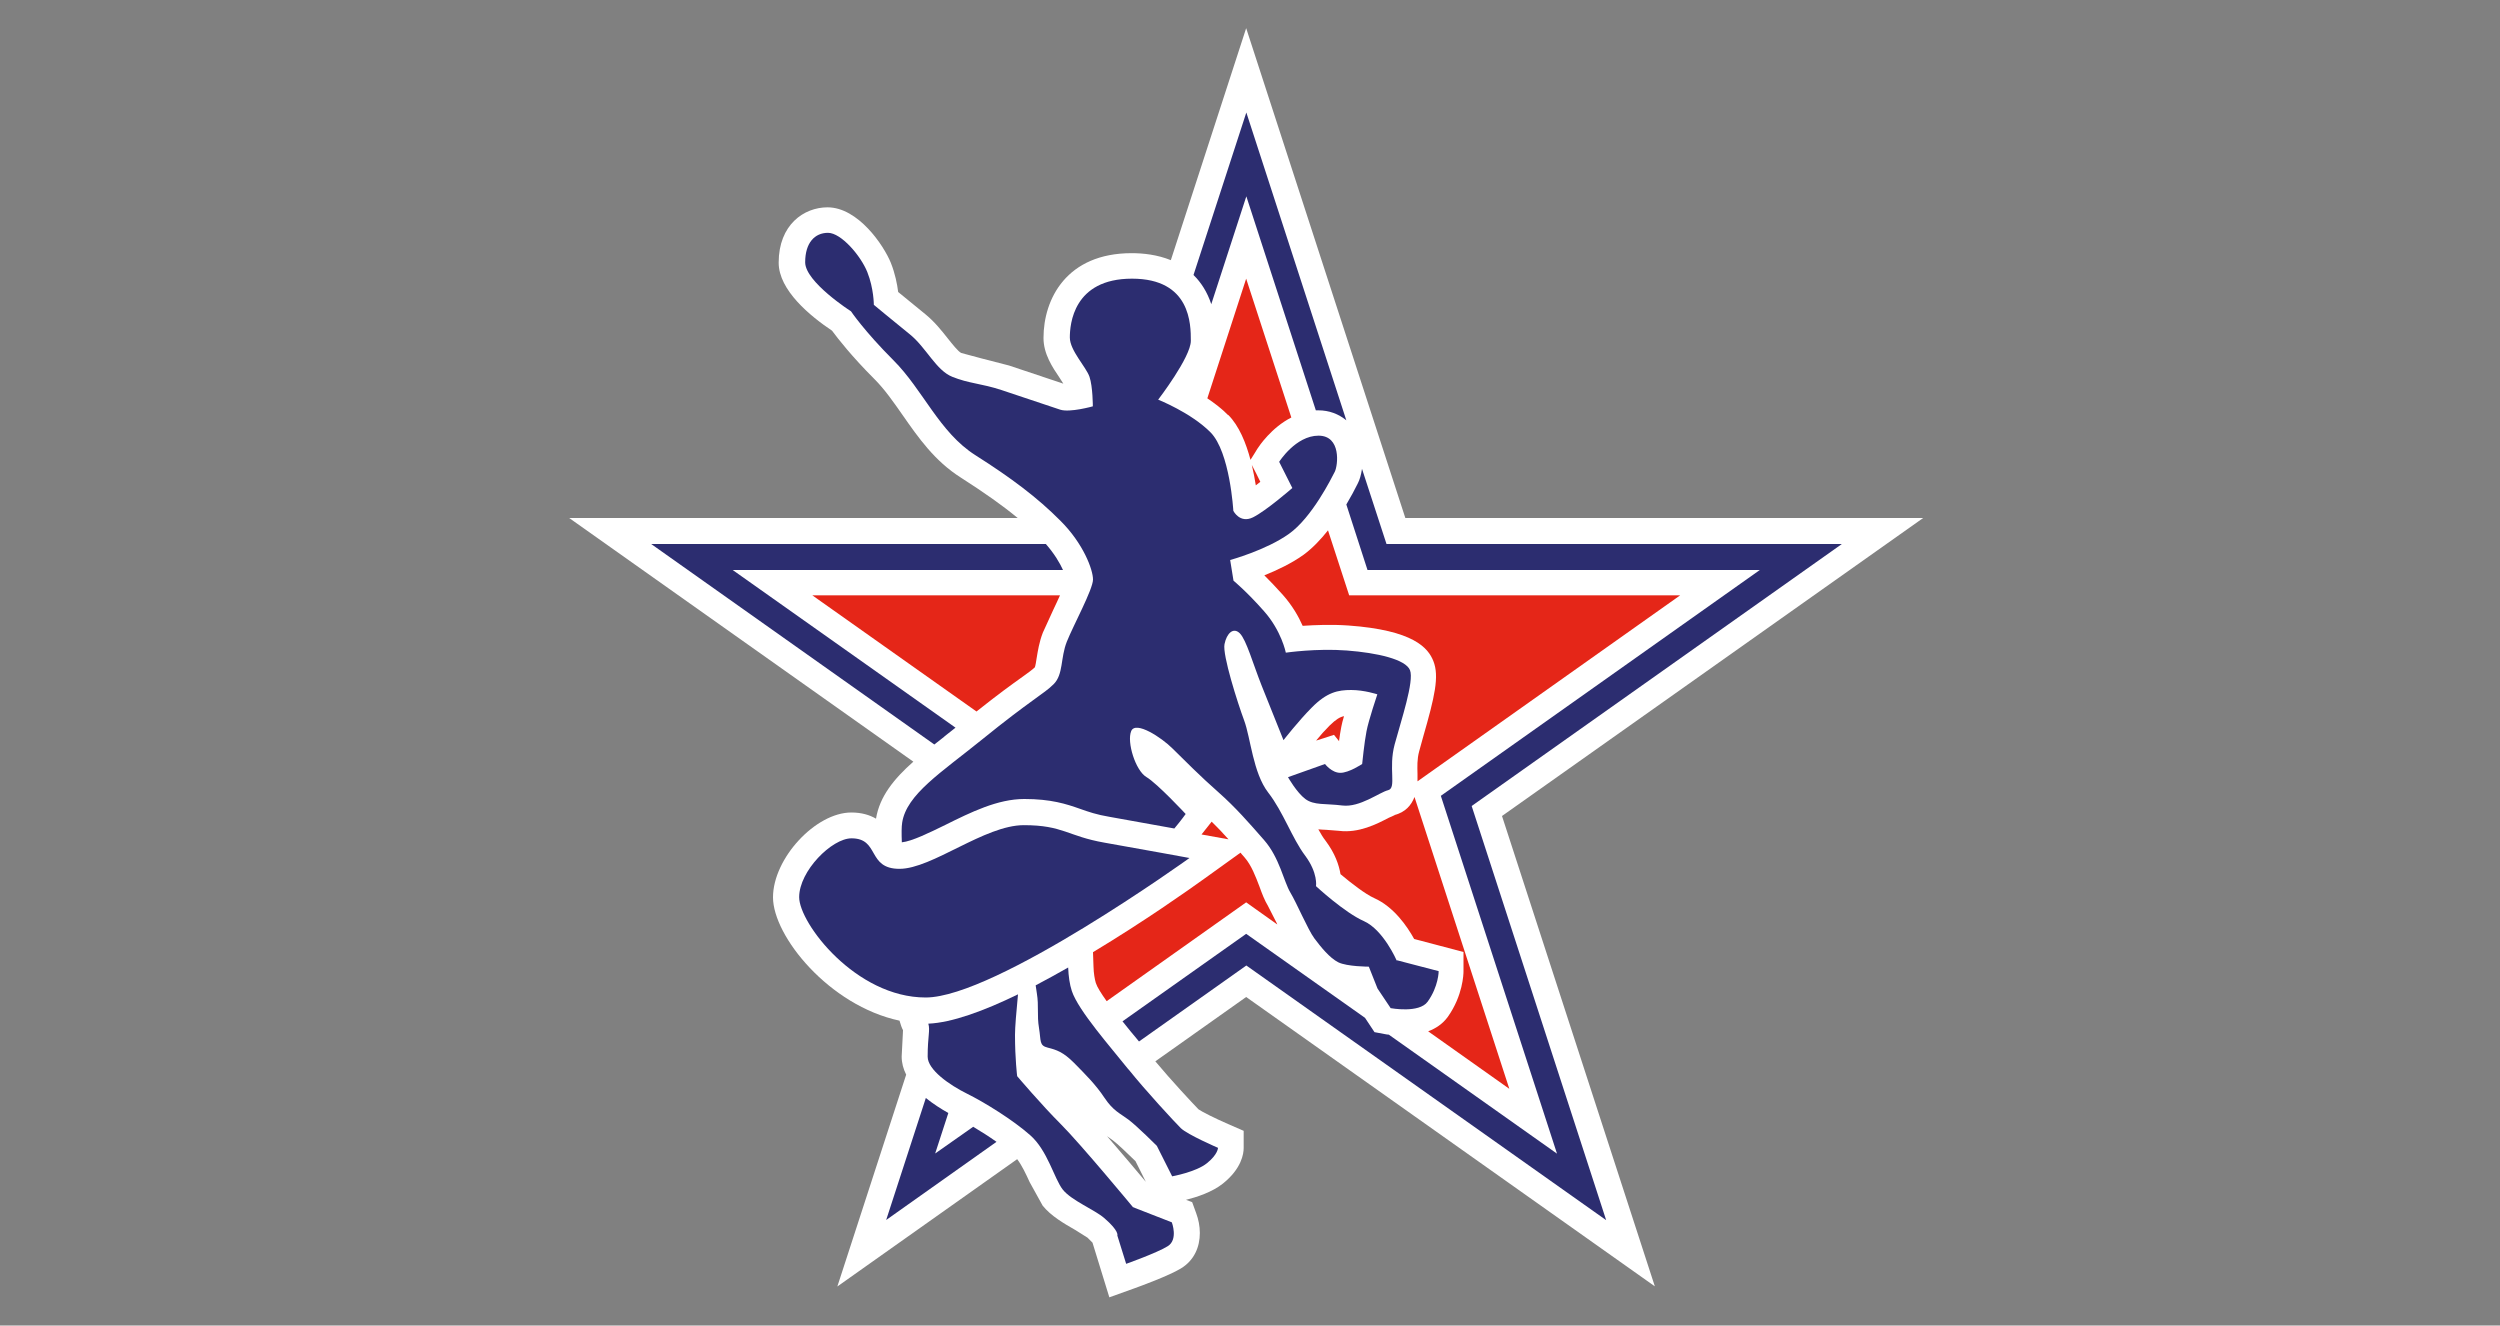
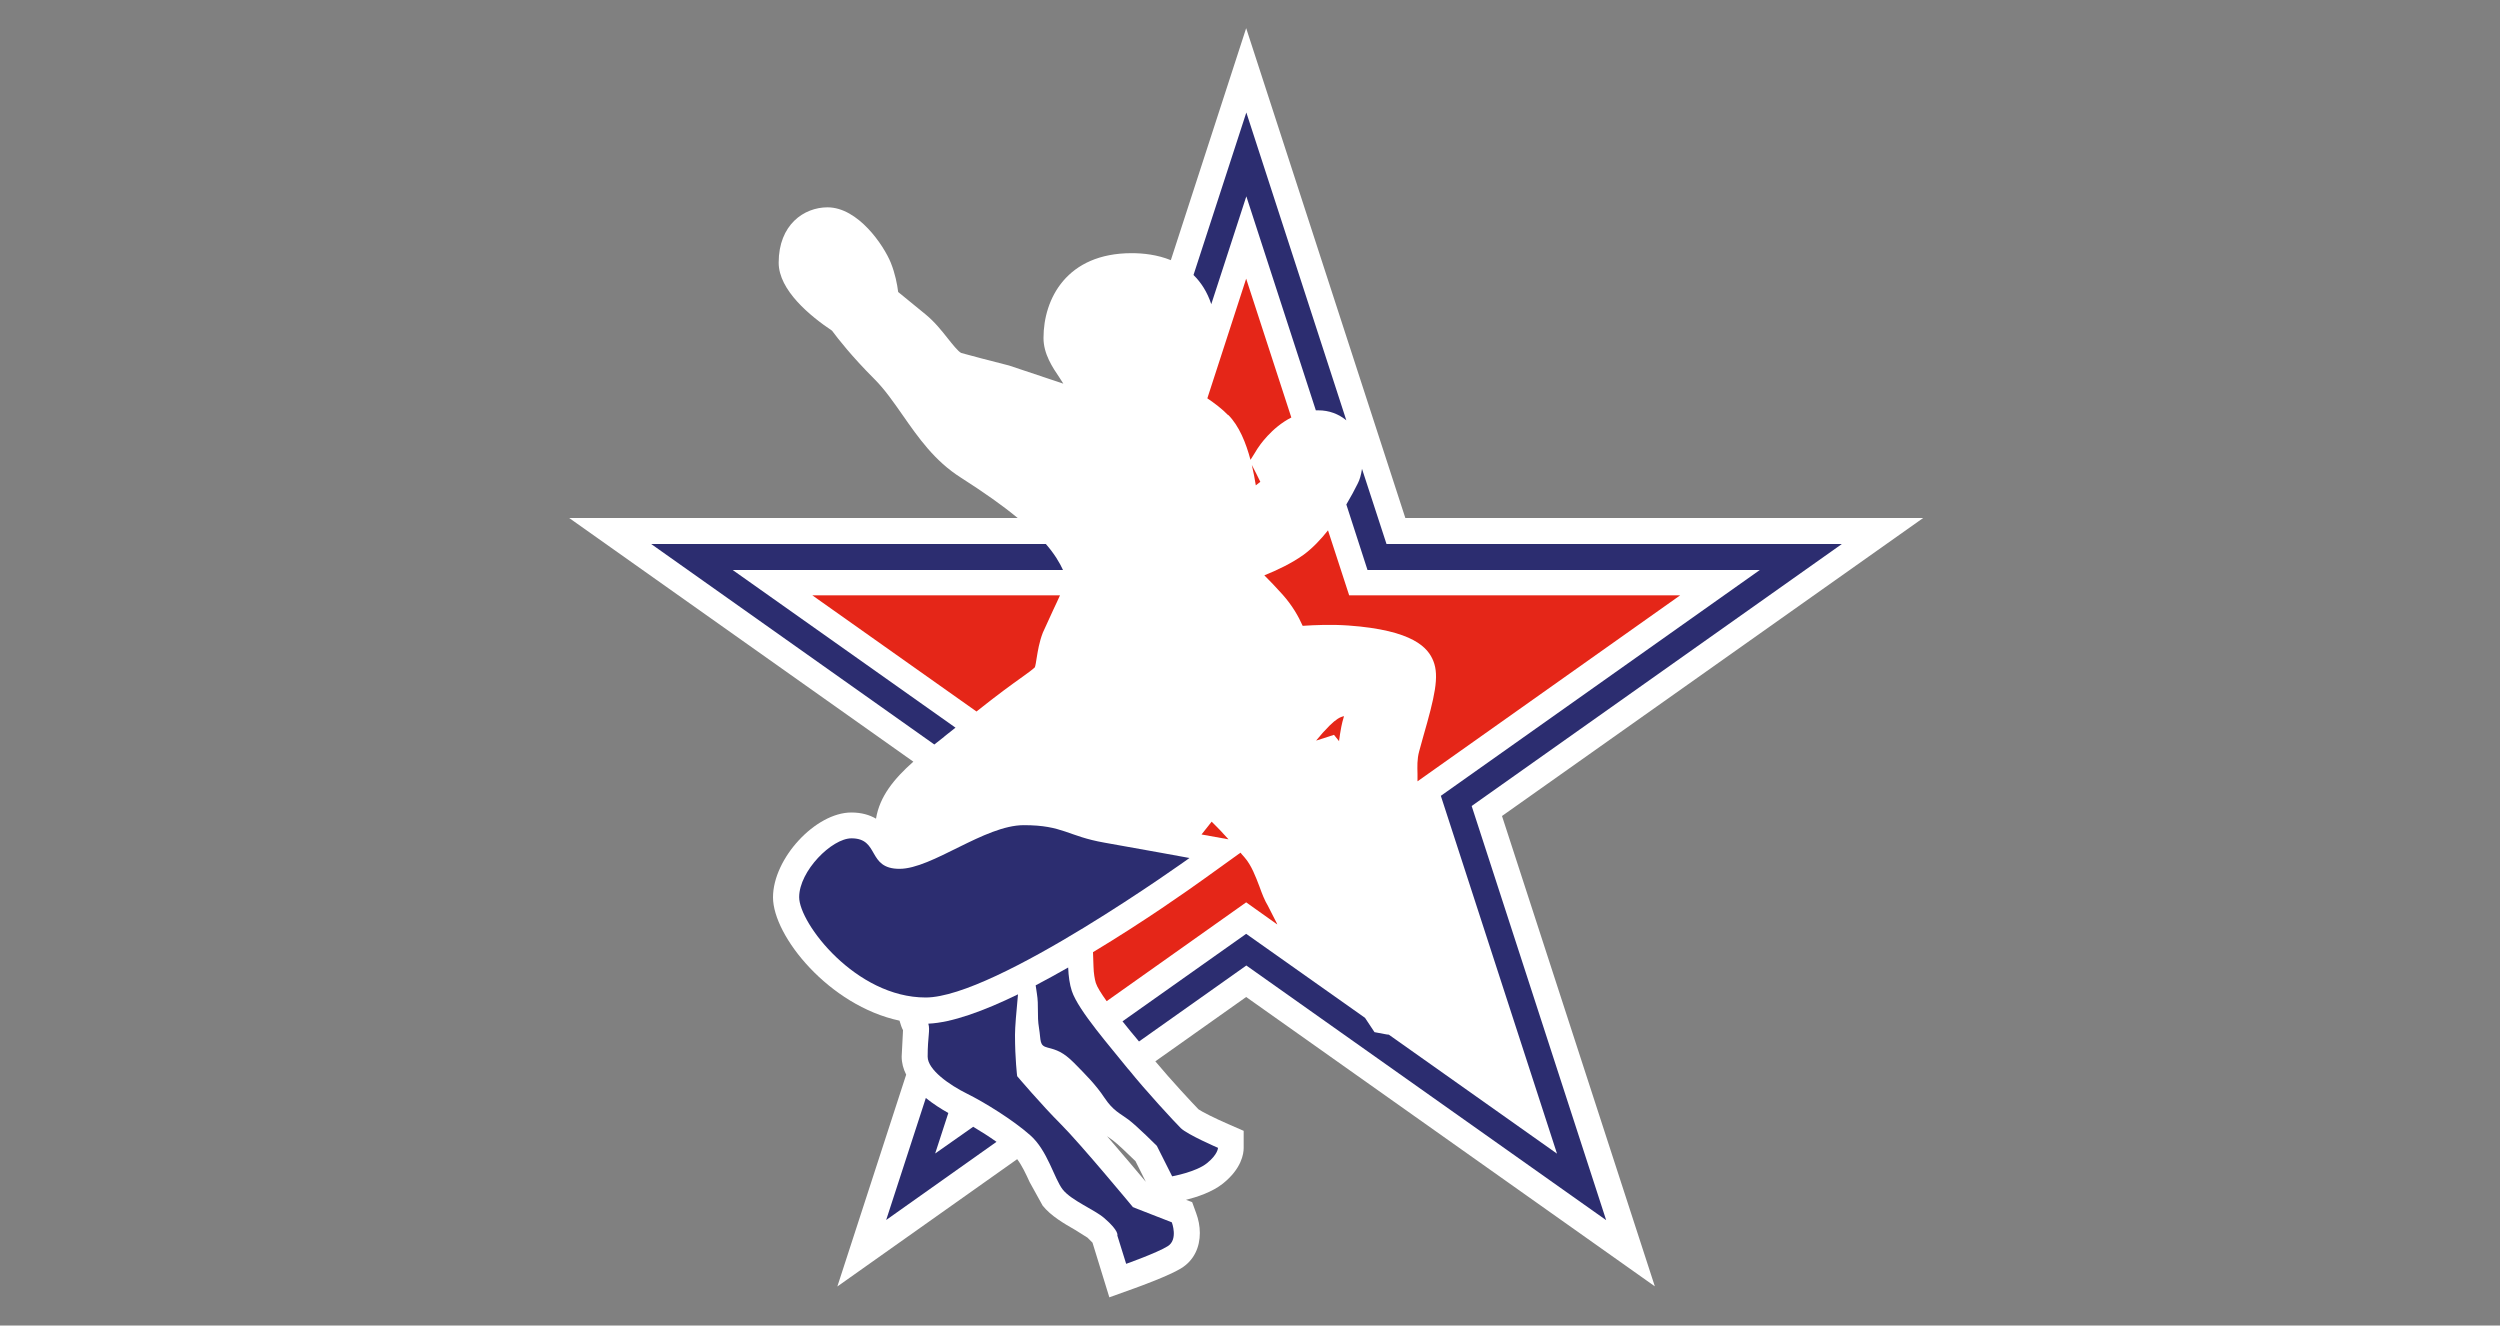
<svg xmlns="http://www.w3.org/2000/svg" id="Calque_1" viewBox="0 0 150 79.53">
  <rect x="0" y="0" width="150" height="79.53" fill="#808080" stroke="none" />
  <defs>
    <style>.cls-1{fill:none;}.cls-1,.cls-2,.cls-3,.cls-4{stroke-width:0px;}.cls-2{fill:#2c2d70;}.cls-2,.cls-3,.cls-4{fill-rule:evenodd;}.cls-3{fill:#fff;}.cls-4{fill:#e52618;}</style>
  </defs>
  <g id="group1-1">
    <g id="shape2-2">
      <path class="cls-1" d="m117.08,79.53H32.47V0h84.62v79.53Z" />
    </g>
    <g id="shape3-4">
      <path class="cls-3" d="m115.39,31.08h-31.07L74.77,1.69l-4.52,13.92c-.81-.33-1.66-.42-2.35-.42-3.9,0-5.29,2.74-5.29,5.09,0,.96.54,1.76.98,2.41,0,0,.13.2.21.33-.47-.16-3.26-1.09-3.26-1.09l-1.63-.42-1.23-.33c-.18-.07-.56-.56-.81-.87-.37-.47-.79-1-1.34-1.45,0,0-1.05-.86-1.64-1.34-.06-.47-.18-1.1-.44-1.75-.42-1.04-1.96-3.33-3.8-3.33-1.41,0-2.93,1.04-2.93,3.32,0,1.66,1.9,3.21,3.2,4.08.35.47,1.17,1.53,2.55,2.91.61.61,1.13,1.36,1.69,2.16.94,1.35,1.92,2.75,3.48,3.74,1.39.89,2.49,1.66,3.42,2.43h-26.91l20.65,14.62c-1.16,1.03-2.02,2.08-2.24,3.42-.38-.22-.86-.37-1.48-.37-2.15,0-4.7,2.76-4.7,5.09s3.37,6.5,7.59,7.4c.07.24.14.45.21.57,0,.08-.01.22-.01.22l-.07,1.36c0,.39.1.75.27,1.09l-4.13,12.71,10.79-7.64c.29.38.53.9.75,1.38l.78,1.41c.5.62,1.26,1.06,1.94,1.45l.75.47s.19.19.3.3c0,0,1.01,3.28,1.01,3.28l1.53-.55c.33-.12,2.01-.73,2.76-1.18.81-.49,1.14-1.3,1.14-2.13,0-.41-.08-.81-.22-1.19l-.24-.66s-.19-.07-.37-.14c.64-.16,1.57-.46,2.22-.98,1.12-.9,1.24-1.79,1.24-2.13v-1.03l-.94-.41c-.74-.32-1.56-.73-1.77-.88-.37-.38-1.63-1.73-2.59-2.88l5.45-3.86,24.52,17.36-9.17-28.22,25.27-17.88h0Zm-48.97,37.09s.05.04.07.05l.28.2c.27.2.9.8,1.36,1.25.14.27.42.85.62,1.24-.52-.62-1.44-1.72-2.33-2.74Z" />
    </g>
    <g id="shape4-6">
      <path class="cls-2" d="m72.68,18.24l2.1-6.46,4.17,12.84s.1,0,.15,0c.65,0,1.22.22,1.68.6l-6-18.47-3.17,9.75c.44.43.82,1,1.07,1.76Z" />
    </g>
    <g id="shape5-8">
      <path class="cls-2" d="m56.66,44.19l.67-.53-13.37-9.46h19.82c-.19-.42-.52-.98-1.03-1.56h-23.68l16.99,12.03c.2-.16.4-.32.61-.48h0Z" />
    </g>
    <g id="shape6-10">
      <path class="cls-2" d="m110.49,32.64h-27.3l-1.47-4.51c-.05.35-.14.67-.26.89-.17.35-.41.79-.68,1.25l1.27,3.93h23.54l-19.14,13.55,6.97,21.47-10.09-7.14c-.08,0-.16-.02-.22-.03l-.64-.12-.57-.86-7.13-5.04-7.42,5.25c.33.41.64.8.9,1.1l.09.11,6.44-4.56,21.59,15.28-8.07-24.85,22.2-15.71h0Z" />
    </g>
    <g id="shape7-12">
      <path class="cls-2" d="m58.4,67.6l-2.29,1.61.79-2.43c-.43-.24-.9-.54-1.35-.9l-2.38,7.32,6.62-4.69c-.45-.32-.94-.63-1.41-.91h0Z" />
    </g>
    <g id="shape8-14">
      <path class="cls-2" d="m67.97,72.42s-3.14-3.79-4.32-4.97c-1.18-1.18-2.62-2.88-2.62-2.88,0,0-.13-1.04-.13-2.48,0-.45.08-1.38.18-2.43-2.05,1-3.97,1.7-5.38,1.76.12.4-.04.75-.04,1.98,0,.79,1.31,1.7,2.36,2.22s2.75,1.57,3.79,2.49c1.05.92,1.44,2.61,1.96,3.27.52.65,1.9,1.2,2.48,1.7.92.79.79,1.05.79,1.05l.53,1.7s1.83-.65,2.48-1.05c.66-.39.26-1.44.26-1.44l-2.36-.92h0Z" />
    </g>
    <g id="shape9-16">
      <path class="cls-2" d="m67.71,64.17c-1.04-1.31-3.01-3.53-3.4-4.71-.13-.39-.2-.89-.22-1.41-.65.37-1.3.73-1.95,1.07.02.13.04.28.07.47.13.79,0,1.31.13,2.09.13.79,0,1.05.53,1.18.52.13.92.26,1.57.91.65.66,1.31,1.31,1.83,2.1.53.79.92.92,1.44,1.31.52.39,1.7,1.57,1.7,1.57l.92,1.83s1.44-.26,2.09-.79c.66-.53.66-.92.66-.92,0,0-1.83-.79-2.23-1.18-.39-.39-2.09-2.22-3.14-3.53h0Z" />
    </g>
    <g id="shape10-18">
-       <path class="cls-2" d="m83.8,57.63s-.79-1.83-1.96-2.36c-1.18-.52-2.88-2.1-2.88-2.1,0,0,.13-.78-.65-1.83-.79-1.05-1.31-2.62-2.22-3.79-.91-1.18-1.05-3.27-1.44-4.32-.39-1.05-1.31-3.93-1.18-4.58.13-.65.53-1.04.92-.65.39.39.79,1.83,1.31,3.14.52,1.31,1.31,3.27,1.31,3.27,0,0,.92-1.18,1.7-1.96.91-.92,1.57-1.05,2.36-1.05s1.57.26,1.57.26c0,0-.53,1.57-.65,2.22-.13.65-.26,1.96-.26,1.96,0,0-.79.53-1.31.53s-.92-.53-.92-.53l-2.22.79s.52.92,1.04,1.31c.53.39,1.18.26,2.22.39,1.05.13,2.22-.79,2.75-.92.52-.13,0-1.31.39-2.75.39-1.44,1.18-3.79.92-4.45-.26-.65-1.96-1.04-3.79-1.18s-3.66.13-3.66.13c0,0-.26-1.31-1.31-2.49-1.04-1.18-1.83-1.83-1.83-1.83l-.2-1.24s2.16-.59,3.53-1.57c1.38-.98,2.55-3.34,2.75-3.73.19-.39.39-2.16-.98-2.16s-2.36,1.57-2.36,1.57l.79,1.57s-1.57,1.37-2.36,1.76c-.79.39-1.18-.39-1.18-.39,0,0-.2-3.53-1.37-4.71s-3.14-1.96-3.14-1.96c0,0,1.96-2.55,1.96-3.53s0-3.73-3.53-3.73-3.73,2.75-3.73,3.53.98,1.77,1.18,2.36.2,1.77.2,1.77c0,0-1.38.39-1.96.2-.59-.2-2.36-.79-3.53-1.18-1.18-.39-1.96-.39-2.94-.79-.98-.39-1.57-1.76-2.55-2.55-.98-.79-2.16-1.77-2.16-1.77,0,0,0-.98-.39-1.96-.39-.98-1.57-2.36-2.36-2.36s-1.37.59-1.37,1.77,2.75,2.94,2.75,2.94c0,0,.79,1.18,2.55,2.94,1.77,1.77,2.75,4.32,4.91,5.69s3.73,2.55,5.1,3.93c1.38,1.37,1.96,2.94,1.96,3.53s-1.18,2.75-1.57,3.73c-.39.98-.2,1.96-.79,2.55-.59.59-1.36.94-4.32,3.34-2.42,1.96-4.51,3.27-4.77,4.97-.04.25-.04.66-.02,1.18.6-.06,1.66-.58,2.6-1.04,1.55-.77,3.15-1.56,4.75-1.56s2.52.3,3.34.59c.51.18.99.35,1.77.48l3.89.7c.42-.5.68-.87.68-.87,0,0-1.7-1.83-2.36-2.22-.65-.39-1.18-2.09-.91-2.75.26-.65,1.83.39,2.48,1.04.66.65,1.7,1.7,2.75,2.62,1.04.92,1.83,1.83,2.75,2.88.92,1.05,1.18,2.49,1.57,3.14.39.65,1.05,2.22,1.44,2.75.39.52.92,1.18,1.44,1.44.53.26,1.83.26,1.83.26l.52,1.31.79,1.18s1.71.32,2.22-.39c.66-.92.66-1.83.66-1.83l-2.49-.65Z" />
-     </g>
+       </g>
    <g id="shape11-20">
      <path class="cls-2" d="m51.09,50.3c-1.18,0-3.14,1.96-3.14,3.53s3.4,6.02,7.59,6.02,15.83-8.37,15.83-8.37c0,0-2.88-.53-5.1-.92-2.22-.39-2.48-1.05-4.84-1.05s-5.5,2.62-7.46,2.62-1.18-1.83-2.88-1.83Z" />
    </g>
    <g id="shape12-22">
      <path class="cls-4" d="m100.81,35.72h-19.86l-1.27-3.9c-.44.56-.94,1.08-1.47,1.47-.73.52-1.6.93-2.35,1.23.31.31.69.7,1.1,1.16.57.64.95,1.3,1.2,1.87.74-.05,1.73-.09,2.74-.02,3.92.28,4.79,1.35,5.1,2.13.37.92.08,2.15-.61,4.55l-.24.87c-.13.47-.11.93-.1,1.35,0,.12,0,.27,0,.45l15.76-11.16h0Z" />
    </g>
    <g id="shape13-24">
      <path class="cls-4" d="m73.69,24.89c.66.66,1.07,1.69,1.34,2.7.07-.1.41-.66.41-.66.11-.17.84-1.27,2.04-1.88l-2.71-8.33-2.33,7.18c.43.29.87.62,1.25,1.01h0Z" />
    </g>
    <g id="shape14-26">
      <path class="cls-4" d="m75.35,29.12c.09-.07.18-.14.27-.21-.1-.21-.39-.79-.51-1.01.1.43.18.84.24,1.23h0Z" />
    </g>
    <g id="shape15-28">
      <path class="cls-4" d="m80.34,44.48c.04-.31.09-.63.14-.88.03-.17.09-.39.16-.63-.24.05-.47.18-.86.56-.27.27-.56.59-.81.9h.02s1.05-.34,1.05-.34c0,0,.16.2.31.39h0Z" />
    </g>
    <g id="shape16-30">
-       <path class="cls-4" d="m83.65,48.9h.05s-.38.17-.38.17c-.71.37-1.79.93-2.98.78l-.76-.06c-.16,0-.32-.02-.48-.03.14.25.28.49.43.68.58.77.81,1.47.9,2.01.63.53,1.49,1.2,2.03,1.44,1.16.52,1.96,1.67,2.39,2.45.71.19,2.96.78,2.96.78v1.17c0,.14-.03,1.44-.94,2.72-.31.43-.73.7-1.18.87l4.87,3.45-5.69-17.51c-.18.47-.53.92-1.23,1.09h0Z" />
-     </g>
+       </g>
    <g id="shape17-32">
      <path class="cls-4" d="m76.62,55.42l-.54-1.06c-.21-.35-.36-.74-.51-1.16-.23-.6-.48-1.28-.9-1.76l-.15-.17s-.06-.07-.09-.11l-2.17,1.56c-.93.67-3.62,2.57-6.68,4.41l.03.86c.01.4.07.76.14.99.08.25.33.64.65,1.09l8.37-5.93,1.87,1.33s-.02-.04-.03-.06Z" />
    </g>
    <g id="shape18-34">
      <path class="cls-4" d="m72.1,50.07l1.61.29c-.33-.37-.66-.72-1.01-1.06-.07.09-.32.41-.61.77h0Z" />
    </g>
    <g id="shape19-36">
      <path class="cls-4" d="m58.59,42.69c1.28-1.02,2.1-1.61,2.66-2.01.42-.3.67-.48.84-.64.04-.1.08-.36.11-.56.07-.42.15-.95.37-1.52l.64-1.4c.11-.24.26-.54.39-.84h-14.86l9.85,6.97Z" />
    </g>
  </g>
</svg>